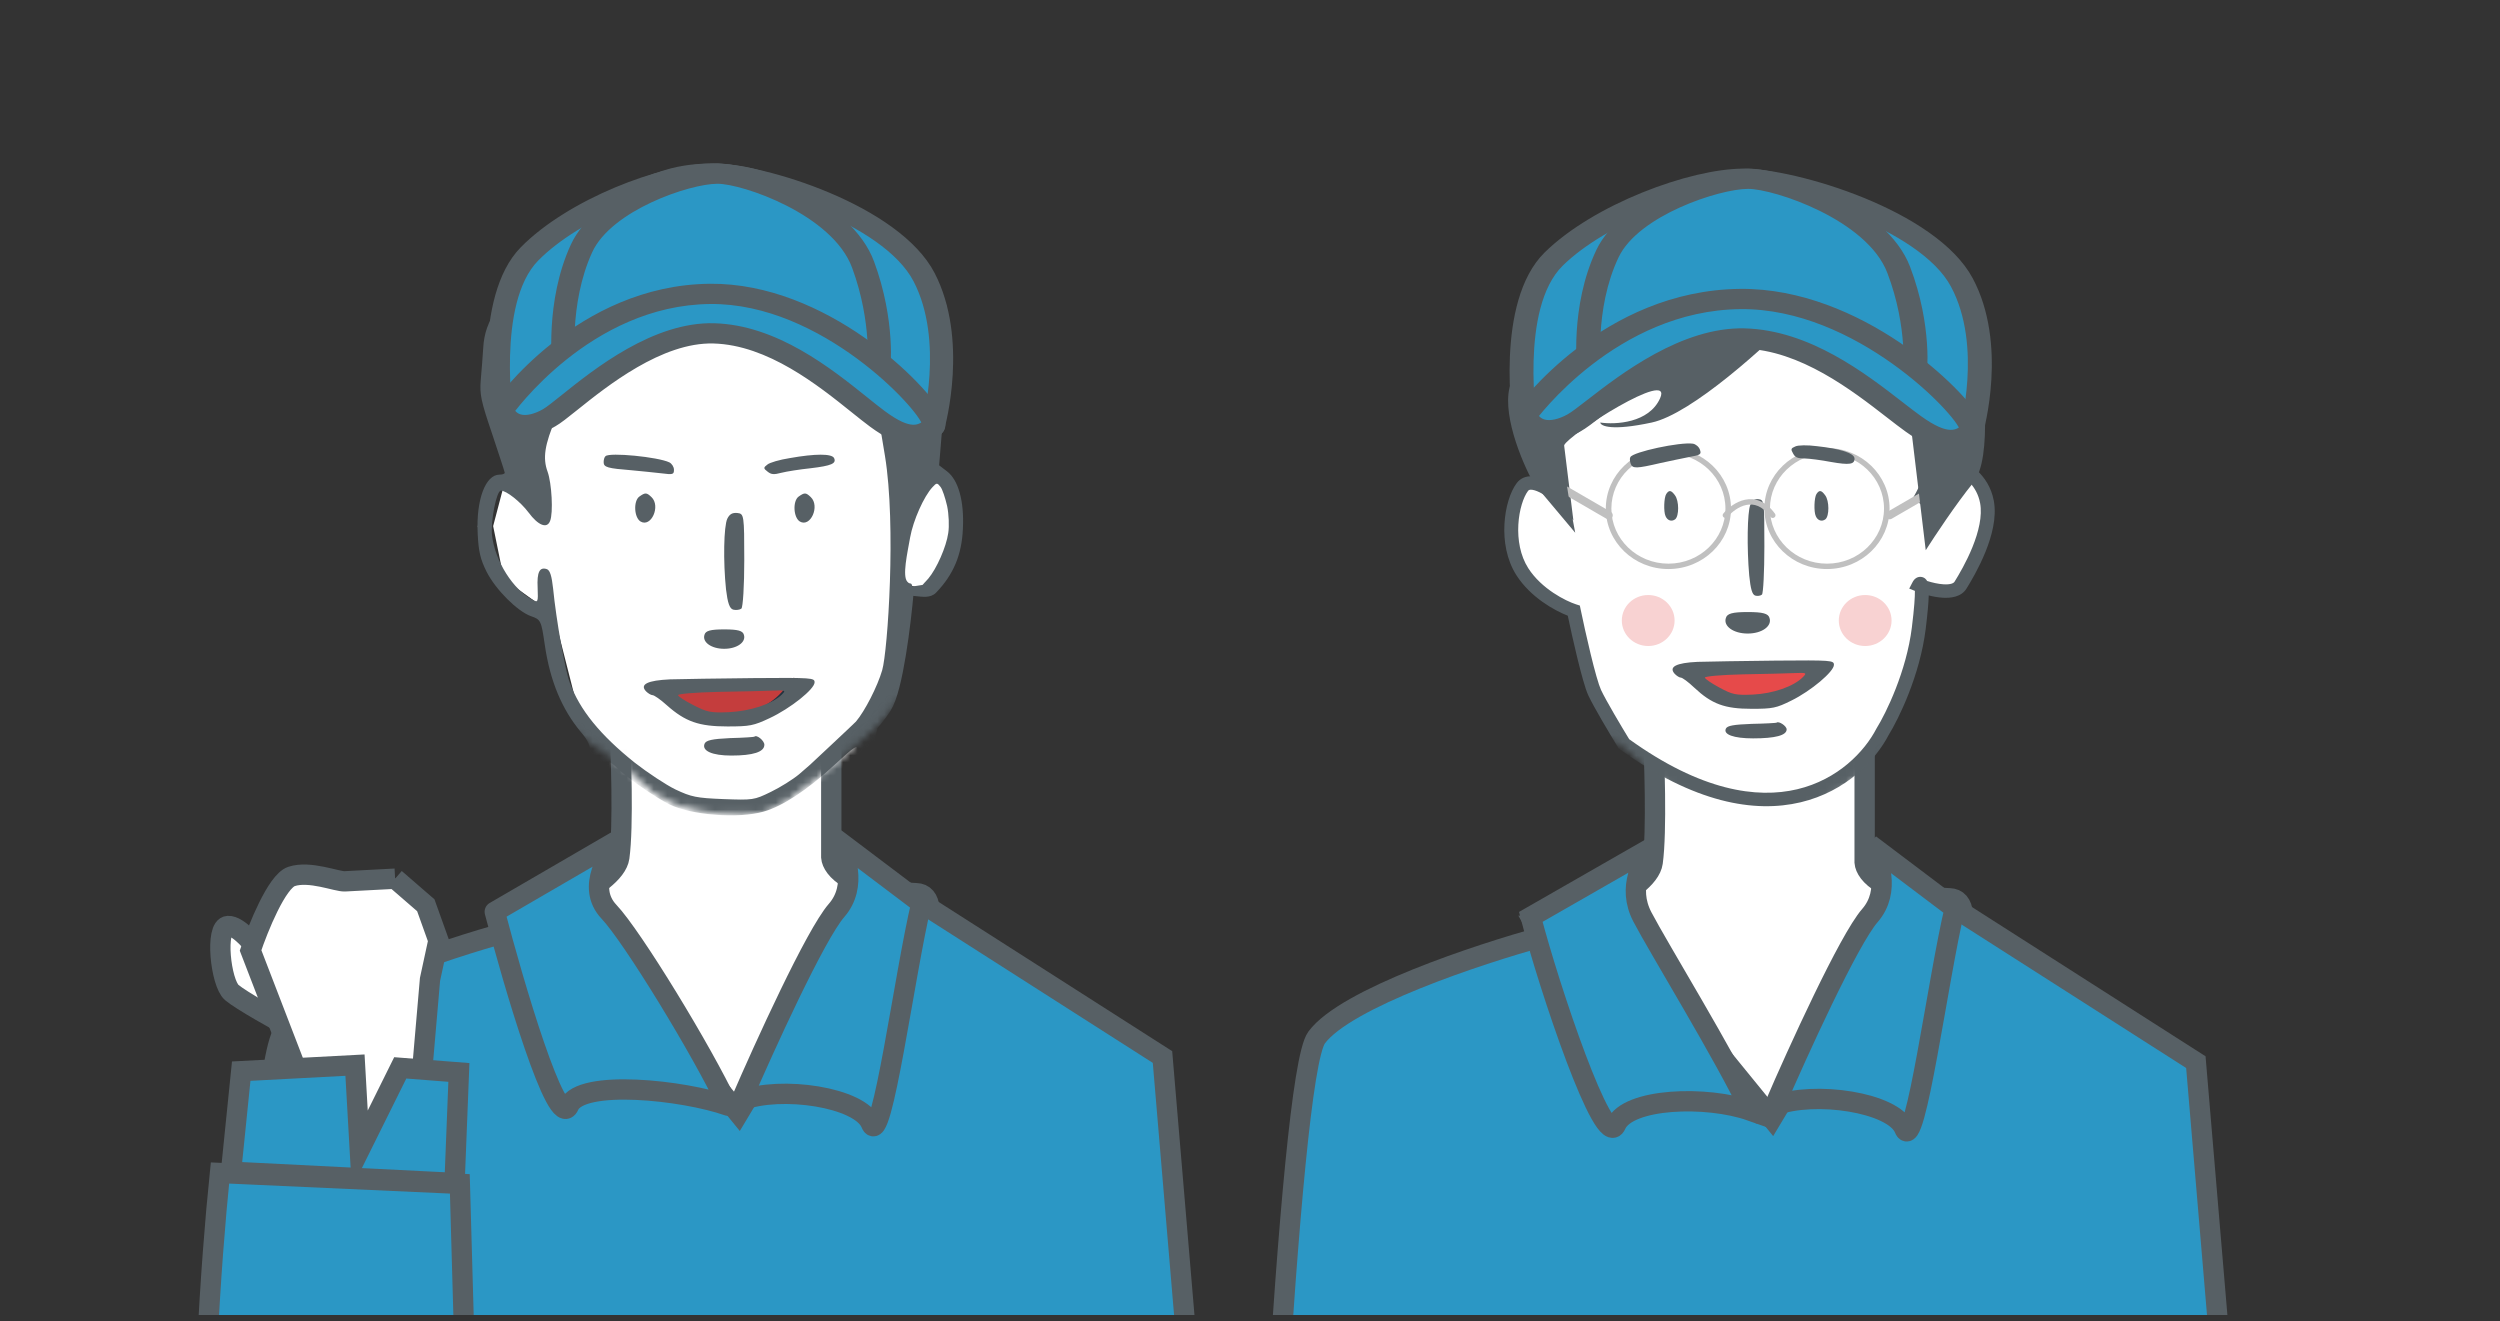
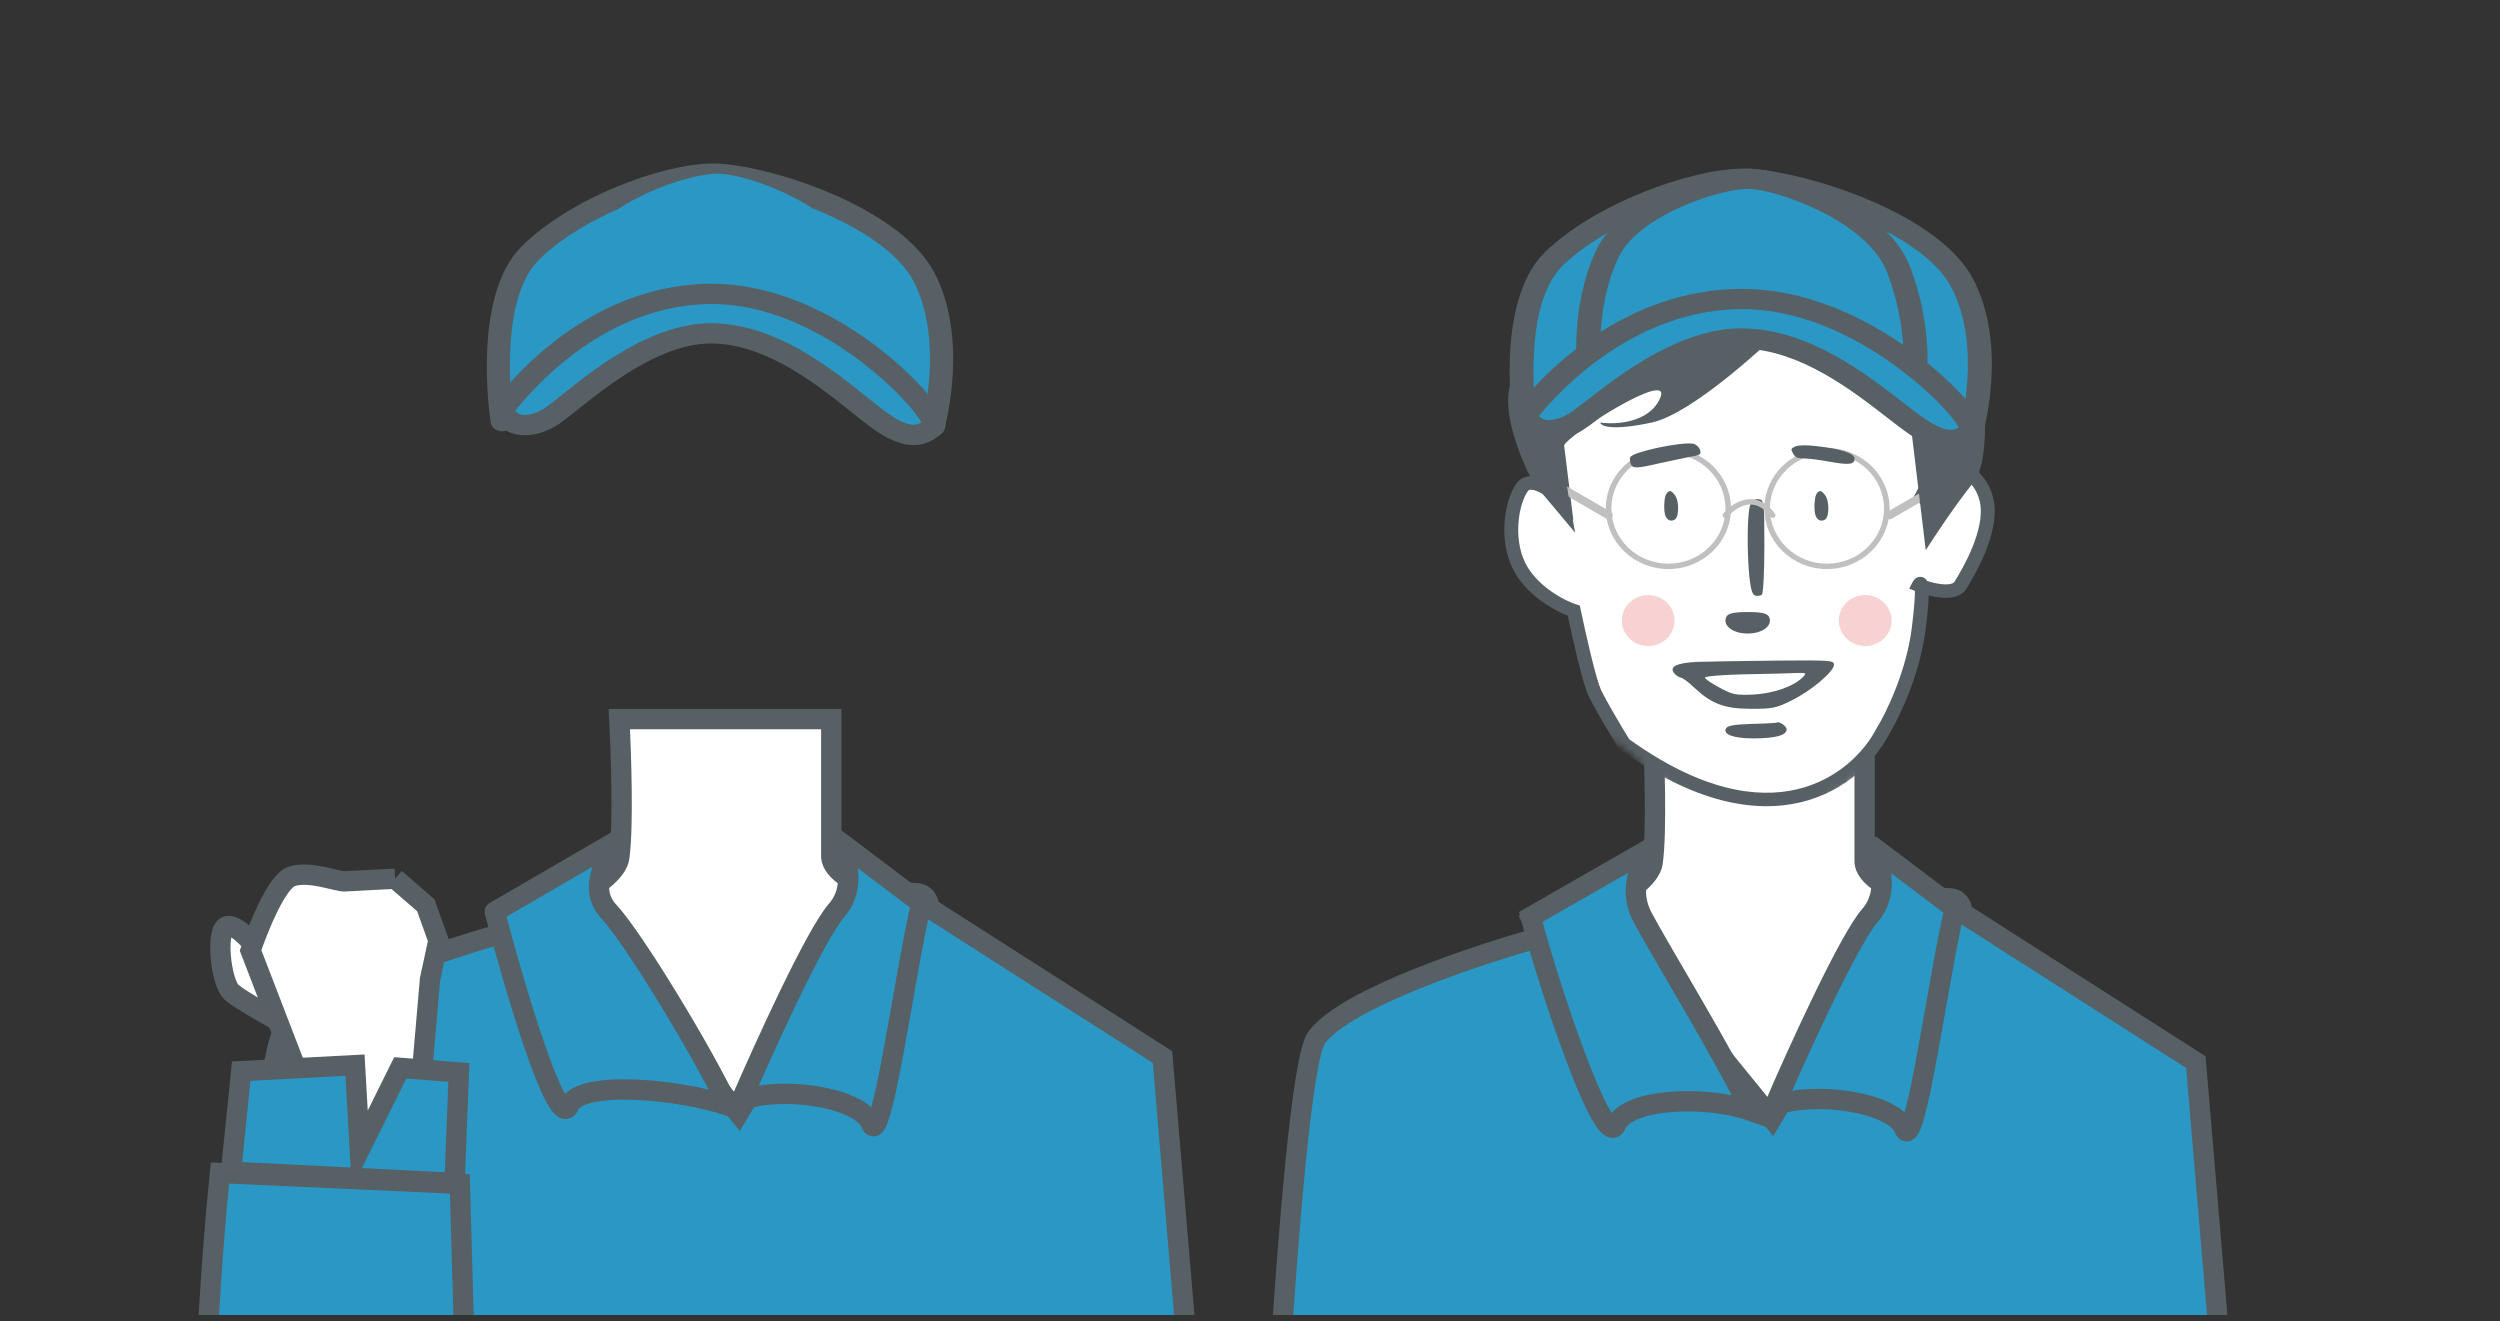
<svg xmlns="http://www.w3.org/2000/svg" width="369" height="195" viewBox="0 0 369 195" fill="none">
  <rect x="0" y="0" width="369" height="195" fill="#333333" stroke="none" />
  <g clip-path="url(#clip0_445_26724)">
    <path d="M275.221 127.296V106.89H243.934C244.195 111.803 244.56 122.761 243.934 127.296C243.308 131.831 229.985 136.869 226.726 136.743L255.275 187.379C269.615 182.719 297.435 132.889 287.736 132.586C278.037 132.284 275.351 128.934 275.221 127.296Z" fill="white" stroke="#576065" stroke-width="3" />
    <path d="M194.336 153.136C198.603 147.347 218.272 140.823 227.572 138.284L236.599 134.476L261.533 165.084L265.835 157.905L287.742 133.539L324.107 156.771L334.667 281.85H184.488C185.993 254.051 190.069 158.924 194.336 153.136Z" fill="#2B97C5" stroke="#576065" stroke-width="3" />
    <path d="M276.003 124.651C277.307 126.647 279.132 131.536 276.003 135.129C272.874 138.721 265.313 155.336 261.924 163.195C267.79 160.95 279.523 162.704 281.087 166.596C282.652 170.488 286.041 144.451 288.518 134.098L276.003 124.651Z" fill="#2B97C5" stroke="#576065" stroke-width="3" />
    <path d="M243.934 125.029C242.489 127.064 240.106 130.899 242.412 135.334C244.716 139.766 254.648 155.938 258.404 163.95C251.904 161.661 240.248 162.052 238.515 166.02C236.781 169.988 228.688 145.89 225.944 135.334L243.934 125.029Z" fill="#2B97C5" stroke="#576065" stroke-width="3" />
    <mask id="mask0_445_26724" style="mask-type:alpha" maskUnits="userSpaceOnUse" x="214" y="15" width="100" height="107">
      <path d="M234.157 27.913L219.686 46.051L214.993 75.148L230.246 103.867L240.414 110.291L245.498 114.826C246.671 116.086 250.191 118.832 254.884 119.739C260.751 120.872 264.27 120.872 267.008 119.361C269.198 118.151 273.657 114.574 275.612 112.937L281.478 107.646L287.345 100.844L305.726 86.485L312.765 30.558L271.31 15.821L234.157 27.913Z" fill="#D9D9D9" stroke="black" />
    </mask>
    <g mask="url(#mask0_445_26724)">
      <path d="M230.858 74.07L228.805 57.407L246.051 41.338L264.94 37.172C269.251 40.28 279.229 47.845 284.65 53.241C290.07 58.637 285.95 69.376 283.212 74.07L288.345 68.516C289.714 68.913 292.616 70.579 293.273 74.07C294.094 78.435 290.604 84.386 289.372 86.37C288.461 87.836 285.379 87.158 283.62 86.525C283.725 87.22 283.674 88.969 283.212 92.718C282.391 99.383 279.311 105.679 277.874 107.993C274.179 115.135 261.367 125.49 239.686 109.779C238.591 107.993 236.196 103.986 235.375 102.24C234.554 100.494 232.979 93.445 232.295 90.139C230.653 89.61 226.834 87.719 224.698 84.386C222.029 80.22 223.056 74.07 224.698 71.888C226.012 70.143 229.352 72.616 230.858 74.07Z" fill="white" />
      <path d="M247.17 91.588C247.17 93.667 245.427 95.352 243.275 95.352C241.124 95.352 239.38 93.667 239.38 91.588C239.38 89.51 241.124 87.825 243.275 87.825C245.427 87.825 247.17 89.51 247.17 91.588Z" fill="#F8D2D2" />
      <path d="M279.196 91.588C279.196 93.667 277.452 95.352 275.301 95.352C273.15 95.352 271.406 93.667 271.406 91.588C271.406 89.51 273.15 87.825 275.301 87.825C277.452 87.825 279.196 89.51 279.196 91.588Z" fill="#F8D2D2" />
      <path fill-rule="evenodd" clip-rule="evenodd" d="M265.173 36.103L265.553 36.377C269.867 39.487 279.904 47.092 285.386 52.55C288.443 55.593 288.715 60.037 288.002 64.085C287.721 65.683 287.279 67.264 286.761 68.741L288.014 67.385L288.64 67.566C290.249 68.032 293.535 69.922 294.283 73.893C294.746 76.356 293.989 79.15 293.048 81.475C292.093 83.832 290.879 85.871 290.252 86.88C289.471 88.137 287.899 88.293 286.752 88.225C286.058 88.184 285.342 88.053 284.683 87.887C284.648 88.972 284.512 90.561 284.232 92.835C283.392 99.648 280.271 106.05 278.775 108.471C276.813 112.239 272.475 116.823 265.77 118.419C259.009 120.028 250.075 118.547 239.07 110.572L238.907 110.454L238.803 110.284C237.717 108.513 235.289 104.456 234.44 102.651C234.197 102.135 233.927 101.297 233.654 100.342C233.375 99.367 233.077 98.205 232.784 97.002C232.26 94.843 231.75 92.529 231.402 90.877C229.434 90.111 225.911 88.163 223.826 84.908C222.347 82.6 221.921 79.801 222.057 77.341C222.191 74.906 222.887 72.609 223.868 71.305C224.425 70.566 225.222 70.283 226.022 70.297C226.767 70.31 227.516 70.574 228.171 70.895C228.634 71.122 229.095 71.4 229.532 71.698L227.725 57.035L245.544 40.433L265.173 36.103ZM284.442 85.752C284.339 85.566 284.076 85.202 283.547 85.149C282.998 85.095 282.657 85.435 282.568 85.529C282.439 85.667 282.35 85.818 282.294 85.927L281.802 86.877L282.639 87.214C282.651 88.052 282.553 89.679 282.193 92.601C281.394 99.089 278.381 105.25 276.994 107.483L276.974 107.516L276.956 107.55C275.214 110.916 271.304 115.058 265.279 116.493C259.321 117.911 251.063 116.734 240.465 109.103C239.324 107.235 237.079 103.465 236.309 101.83C236.142 101.473 235.908 100.775 235.633 99.814C235.364 98.873 235.072 97.739 234.783 96.548C234.205 94.168 233.642 91.59 233.302 89.945L233.185 89.38L232.62 89.198C231.11 88.712 227.536 86.931 225.571 83.864C224.381 82.006 223.986 79.648 224.107 77.446C224.229 75.219 224.868 73.35 225.529 72.472C225.629 72.338 225.742 72.276 225.985 72.28C226.283 72.285 226.709 72.403 227.242 72.664C228.296 73.181 229.42 74.084 230.132 74.772L232.228 76.797L229.884 57.779L246.558 42.244L264.705 38.241C269.193 41.498 278.706 48.749 283.913 53.932C286.276 56.284 286.655 59.908 285.978 63.752C285.308 67.559 283.644 71.309 282.318 73.584L283.978 74.731L288.638 69.689C289.887 70.259 291.781 71.686 292.263 74.248C292.62 76.15 292.043 78.513 291.136 80.752C290.243 82.957 289.097 84.885 288.491 85.86C288.362 86.069 287.938 86.307 286.877 86.245C286.082 86.198 285.193 85.99 284.442 85.752Z" fill="#576065" />
      <path fill-rule="evenodd" clip-rule="evenodd" d="M246.257 83.196C250.906 83.196 254.674 79.555 254.674 75.062C254.674 70.57 250.906 66.929 246.257 66.929C241.608 66.929 237.839 70.57 237.839 75.062C237.839 79.555 241.608 83.196 246.257 83.196ZM246.257 83.99C251.359 83.99 255.496 79.993 255.496 75.062C255.496 70.132 251.359 66.135 246.257 66.135C241.154 66.135 237.018 70.132 237.018 75.062C237.018 79.993 241.154 83.99 246.257 83.99Z" fill="#C0C0C0" />
-       <path d="M249.697 98.984L268.997 98.536C268.36 99.582 266.24 101.824 262.846 102.421C258.605 103.169 253.939 103.019 252.454 102.123C251.267 101.405 250.122 99.731 249.697 98.984Z" fill="#E64A4A" />
      <path fill-rule="evenodd" clip-rule="evenodd" d="M269.662 83.196C274.311 83.196 278.08 79.555 278.08 75.062C278.08 70.57 274.311 66.929 269.662 66.929C265.013 66.929 261.244 70.57 261.244 75.062C261.244 79.555 265.013 83.196 269.662 83.196ZM269.662 83.99C274.765 83.99 278.901 79.993 278.901 75.062C278.901 70.132 274.765 66.135 269.662 66.135C264.56 66.135 260.423 70.132 260.423 75.062C260.423 79.993 264.56 83.99 269.662 83.99Z" fill="#C0C0C0" />
      <path fill-rule="evenodd" clip-rule="evenodd" d="M237.111 76.565L228.899 71.804L229.532 70.783L237.745 75.544C238.036 75.713 238.131 76.079 237.956 76.361C237.781 76.642 237.403 76.734 237.111 76.565Z" fill="#C0C0C0" />
      <path fill-rule="evenodd" clip-rule="evenodd" d="M279.218 76.565L287.43 71.804L286.797 70.783L278.584 75.544C278.292 75.713 278.198 76.079 278.373 76.361C278.548 76.642 278.926 76.734 279.218 76.565Z" fill="#C0C0C0" />
      <path d="M268.166 65.854C266.803 65.674 265.371 65.692 264.983 65.899C264.335 66.17 264.289 66.303 264.663 66.94C264.977 67.521 265.287 67.657 266.352 67.668C267.098 67.687 268.84 67.916 270.252 68.186C273.015 68.671 273.771 68.545 273.725 67.645C273.669 66.889 271.602 66.223 268.166 65.854Z" fill="#576065" />
      <path d="M240.642 67.472C240.529 67.63 240.555 68.068 240.682 68.432C240.947 69.198 241.528 69.172 245.071 68.347C246.357 68.052 248.248 67.682 249.307 67.46C251.01 67.151 251.148 67.066 250.908 66.373C250.756 65.936 250.289 65.56 249.885 65.488C248.018 65.201 241.007 66.705 240.642 67.472Z" fill="#576065" />
      <path d="M245.938 72.915C245.603 73.42 245.526 75.521 245.835 76.182C246.119 76.843 246.737 77.038 247.252 76.649C247.845 76.182 247.845 73.926 247.227 73.109C246.66 72.331 246.351 72.293 245.938 72.915Z" fill="#576065" />
      <path d="M268.112 72.915C267.777 73.42 267.7 75.521 268.009 76.182C268.292 76.843 268.911 77.038 269.426 76.649C270.019 76.182 270.019 73.926 269.4 73.109C268.834 72.331 268.524 72.293 268.112 72.915Z" fill="#576065" />
      <path d="M258.345 74.519C257.905 75.605 257.825 80.851 258.185 84.939C258.385 86.929 258.624 87.761 259.064 87.906C259.383 88.015 259.863 87.942 260.063 87.761C260.262 87.58 260.422 84.36 260.422 80.634C260.422 73.977 260.382 73.796 259.583 73.687C258.984 73.615 258.624 73.832 258.345 74.519Z" fill="#576065" />
      <path d="M254.739 91.213C254.336 92.417 255.857 93.512 257.959 93.512C260.061 93.512 261.581 92.417 261.179 91.213C261 90.557 260.195 90.338 257.959 90.338C255.723 90.338 254.918 90.557 254.739 91.213Z" fill="#576065" />
      <path d="M250.551 97.691C247.391 97.838 246.256 98.428 247.188 99.46C247.472 99.755 247.877 100.013 248.079 100.013C248.322 100.013 249.214 100.677 250.065 101.488C252.658 103.92 254.562 104.621 258.533 104.621C261.653 104.621 262.18 104.51 264.408 103.404C267.325 101.967 270.688 99.128 270.688 98.133C270.688 97.469 270.364 97.433 262.099 97.506C257.358 97.543 252.172 97.654 250.551 97.691ZM266.11 99.939C264.732 101.34 261.693 102.372 258.736 102.52C256.183 102.63 255.697 102.52 253.792 101.488C252.617 100.861 251.645 100.197 251.645 100.013C251.645 99.829 254.036 99.608 257.236 99.534C260.275 99.497 263.679 99.386 264.773 99.35C266.677 99.276 266.718 99.313 266.11 99.939Z" fill="#576065" />
      <path d="M258.57 106.843C255.842 106.945 254.978 107.115 254.751 107.523C254.296 108.407 255.887 108.985 258.752 108.985C262.025 108.985 263.708 108.543 263.708 107.659C263.708 107.149 262.525 106.368 262.207 106.673C262.162 106.707 260.525 106.809 258.57 106.843Z" fill="#576065" />
      <path d="M265.556 46.099C260.765 50.993 249.706 61.097 243.793 62.366C237.88 63.636 236.265 62.895 236.196 62.366C238.455 62.697 243.382 62.446 245.025 58.795C247.078 54.233 231.474 64.152 230.858 65.739C230.365 67.008 231.748 74.864 232.501 78.633L226.341 71.293C224.562 68.053 221.414 60.541 223.056 56.415C225.109 51.257 224.493 42.925 234.143 38.164C243.793 33.403 253.648 25.468 262.065 28.642C268.8 31.181 267.198 33.006 265.556 33.601C267.54 33.139 272.454 32.808 276.232 35.188C280.954 38.164 292.451 43.124 292.451 49.273C292.451 55.423 294.299 67.524 291.22 71.293C288.756 74.309 285.539 79.162 284.239 81.212L281.981 62.366C280.612 59.06 276.93 51.812 273.152 49.273C269.374 46.734 266.514 46.099 265.556 46.099Z" fill="#576065" />
      <path fill-rule="evenodd" clip-rule="evenodd" d="M257.746 74.534C256.607 74.769 255.585 75.594 254.994 76.303C254.852 76.474 254.594 76.501 254.417 76.364C254.24 76.226 254.212 75.976 254.354 75.806C255.01 75.018 256.182 74.046 257.574 73.758C258.28 73.612 259.043 73.642 259.81 73.964C260.573 74.285 261.311 74.884 261.992 75.827C262.121 76.007 262.076 76.254 261.89 76.38C261.704 76.505 261.448 76.461 261.318 76.281C260.703 75.428 260.075 74.942 259.482 74.692C258.891 74.444 258.305 74.418 257.746 74.534Z" fill="#C0C0C0" />
    </g>
    <path d="M225.15 62.916C225.15 62.916 222.304 45.141 229.333 38.23C236.363 31.32 250.307 26.384 257.336 26.384C264.366 26.384 284.545 32.308 289.565 41.686C294.587 51.062 290.948 63.719 290.948 63.719C290.948 63.719 272 47.912 257.626 48.794C229.878 50.5 225.15 62.916 225.15 62.916Z" fill="#2B97C5" />
    <path d="M257.752 50.285C271.178 49.46 289.531 64.631 289.715 64.785C290.166 65.162 290.821 65.303 291.43 65.156C292.04 65.009 292.508 64.595 292.658 64.073C292.813 63.536 296.382 50.803 291.168 41.066C285.78 31.001 265.025 24.89 257.336 24.89C249.426 24.89 235.199 30.177 228.001 37.253C220.54 44.59 223.286 62.365 223.406 63.118C223.517 63.808 224.176 64.343 224.995 64.405C225.812 64.466 226.572 64.04 226.825 63.376C226.867 63.272 231.705 51.886 257.752 50.285ZM226.894 62.715C226.867 62.544 224.239 45.526 230.665 39.207C237.049 32.932 250.476 27.878 257.336 27.878C263.942 27.878 283.319 33.627 287.963 42.304C292.678 51.109 289.273 63.242 289.238 63.364C289.388 62.842 289.857 62.429 290.467 62.281C291.075 62.135 291.73 62.276 292.181 62.652C291.384 61.988 272.493 46.383 257.498 47.304C247.584 47.913 229.993 50.669 223.557 62.28C223.89 61.68 224.647 61.338 225.418 61.44C226.188 61.54 226.789 62.059 226.894 62.715Z" fill="#576065" />
    <path d="M234.585 54.979C234.585 54.979 233.399 45.55 237.274 37.412C240.558 30.514 253.434 26.384 258.022 26.384C262.61 26.384 276.971 31.232 280.247 39.822C283.524 48.414 282.627 55.464 282.627 55.464C282.627 55.464 264.503 45.202 257.849 46.076C250.967 46.981 234.585 54.979 234.585 54.979Z" fill="#2B97C5" />
    <path d="M258.118 47.552C262.47 46.981 274.861 52.864 281.651 56.707C281.616 56.688 281.582 56.666 281.548 56.645C282.053 56.977 282.729 57.05 283.316 56.84C283.903 56.627 284.308 56.163 284.376 55.624C284.415 55.324 285.275 48.156 281.922 39.363C278.487 30.358 263.636 24.89 258.022 24.89C253.179 24.89 239.341 29.081 235.643 36.852C231.648 45.24 232.784 54.737 232.834 55.137C232.897 55.638 233.255 56.08 233.785 56.31C234.315 56.539 234.946 56.526 235.461 56.274C235.623 56.196 251.639 48.405 258.118 47.552ZM236.335 54.819V54.82C236.323 54.73 235.249 45.652 238.906 37.973C241.846 31.796 253.774 27.878 258.022 27.878C261.836 27.878 275.572 32.414 278.572 40.283C281.683 48.438 280.885 55.237 280.877 55.305C280.941 54.785 281.322 54.333 281.879 54.11C282.437 53.888 283.091 53.93 283.603 54.22C281.69 53.137 264.705 43.664 257.58 44.599C250.456 45.535 234.388 53.35 233.707 53.682C234.223 53.431 234.854 53.417 235.384 53.647C235.913 53.876 236.272 54.318 236.335 54.819Z" fill="#576065" />
    <path d="M225.128 61.292C226.074 63.557 228.833 64.326 232.315 62.423C235.433 60.722 246.462 49.666 257.47 49.96C268.152 50.247 277.486 59.049 282.438 62.586C287.279 66.045 289.364 65.075 290.948 63.719C292.534 62.362 275.629 43.969 256.903 44.133C237.327 44.303 225.128 61.292 225.128 61.292Z" fill="#2B97C5" />
    <path d="M256.922 45.627C273.905 45.479 288.819 61.261 289.297 63.521C289.273 63.409 289.296 63.011 289.699 62.666C288.804 63.433 287.691 64.387 283.571 61.442C282.789 60.884 281.895 60.191 280.86 59.388C275.386 55.141 267.113 48.723 257.526 48.467C248.242 48.218 239.159 55.256 234.279 59.037C233.019 60.013 231.929 60.858 231.364 61.166C230.045 61.888 228.808 62.161 227.972 61.918C227.432 61.762 227.033 61.383 226.787 60.793C226.964 61.216 226.907 61.686 226.631 62.069C226.748 61.908 238.576 45.788 256.922 45.627ZM223.469 61.791C224.076 63.243 225.271 64.293 226.834 64.747C228.169 65.134 230.37 65.263 233.268 63.68C234.083 63.236 235.161 62.401 236.652 61.245C241.163 57.75 249.559 51.244 257.416 51.454C265.701 51.676 273.395 57.645 278.485 61.594C279.549 62.419 280.468 63.132 281.305 63.729C285.871 66.992 289.23 67.314 292.198 64.771C292.926 64.148 293.004 63.244 292.429 62.087C290.148 57.505 274.612 42.484 256.885 42.638C236.566 42.816 224.144 59.792 223.626 60.514C223.349 60.898 223.292 61.367 223.469 61.791Z" fill="#576065" />
    <path d="M122.696 126.541V106.135H91.409C91.67 111.047 92.035 122.006 91.409 126.541C90.784 131.075 77.46 136.114 74.201 135.988L102.751 186.624C117.091 181.963 144.91 132.133 135.211 131.831C125.512 131.529 122.827 128.178 122.696 126.541Z" fill="white" stroke="#576065" stroke-width="3" />
    <path d="M41.812 152.38C46.079 146.592 65.747 140.067 75.048 137.528L84.075 133.72L109.008 164.329L113.31 157.149L135.218 132.783L171.583 156.015L182.142 281.095H31.964C33.468 253.295 37.544 158.168 41.812 152.38Z" fill="#2B97C5" stroke="#576065" stroke-width="3" />
    <path d="M123.479 123.896C124.782 125.891 126.607 130.781 123.479 134.373C120.35 137.966 112.789 154.581 109.399 162.44C115.266 160.194 126.998 161.949 128.563 165.84C130.127 169.732 133.516 143.696 135.993 133.343L123.479 123.896Z" fill="#2B97C5" stroke="#576065" stroke-width="3" stroke-linejoin="round" />
    <path d="M91.409 123.896C89.965 125.93 86.42 130.916 89.887 134.579C93.354 138.242 103.688 155.183 107.444 163.195C100.943 160.906 85.712 159.227 83.978 163.195C82.245 167.163 75.772 145.135 73.028 134.579L91.409 123.896Z" fill="#2B97C5" stroke="#576065" stroke-width="3" stroke-linejoin="round" />
    <path d="M38.59 140.956C37.593 139.495 35.209 136.594 33.647 136.677C31.694 136.78 32.556 145.06 34.203 146.487C35.522 147.628 40.969 150.67 43.528 152.048L45.464 144.755L38.59 140.956Z" fill="white" stroke="#576065" stroke-width="3" />
    <path d="M36.985 140.284C38.101 136.945 40.872 130.087 43.024 129.368C45.715 128.468 49.727 130.148 50.898 130.086L58.318 129.693L62.849 133.616L64.711 138.816L63.47 144.558L62.288 158.245L56.008 171.823L47.289 170.015L43.13 156.232L36.985 140.284Z" fill="white" />
    <path d="M43.415 156.974L43.13 156.232M50.898 130.086C49.727 130.148 45.715 128.468 43.024 129.368C40.872 130.087 38.101 136.945 36.985 140.284L43.13 156.232M50.898 130.086C51.836 130.036 56.235 129.803 58.318 129.693M50.898 130.086L58.318 129.693M58.318 129.693L62.849 133.616L64.711 138.816L63.47 144.558L62.288 158.245L56.008 171.823L47.289 170.015L43.13 156.232" stroke="#576065" stroke-width="3" />
    <path d="M34.096 172.941L35.604 158.102L52.396 157.213L53.102 169.664L59.077 157.616L67.732 158.292L67.091 174.6L34.096 172.941Z" fill="#2B97C5" stroke="#576065" stroke-width="3" />
    <path d="M32.467 173.134L67.871 174.738L70.24 258.828C65.056 268.176 51.607 283.859 39.29 271.801C26.972 259.742 29.609 200.998 32.467 173.134Z" fill="#2B97C5" stroke="#576065" stroke-width="3" />
    <mask id="mask1_445_26724" style="mask-type:alpha" maskUnits="userSpaceOnUse" x="61" y="14" width="100" height="107">
-       <path d="M81.632 27.157L67.162 45.296L62.469 74.393L77.721 103.112L87.889 109.536L93.365 113.527C94.538 114.787 97.667 118.076 102.36 118.983C108.226 120.117 111.746 120.117 114.483 118.605C116.674 117.396 121.132 113.819 123.087 112.181L128.954 106.891L134.82 100.089L153.201 85.729L160.241 29.803L118.785 15.065L81.632 27.157Z" fill="#D9D9D9" stroke="black" />
-     </mask>
+       </mask>
    <g mask="url(#mask1_445_26724)">
      <path d="M132.865 87.241C132.474 91.775 131.3 101.449 129.736 103.868C128.172 106.286 126.738 107.394 126.216 107.646" stroke="#576065" stroke-width="4" />
      <path d="M87.89 115.204L82.023 119.361L81.241 162.062L87.89 173.776L103.142 193.804L123.088 164.707L129.345 140.9L130.909 113.693H127.781L125.825 116.338L103.142 129.942L87.89 120.495V115.204Z" fill="white" stroke="#213340" />
      <path d="M108.059 39.893L77.97 50.849L78.966 66.108V72.956L74.383 71.586L72.789 77.651L74.383 85.476L81.756 90.758L84.944 103.279L89.926 111.105V119.126L103.276 128.712L128.583 115.604V105.236L131.572 94.28L132.967 85.476C133.697 86.194 135.557 87.198 137.151 85.476C139.144 83.324 142.133 80.39 140.539 75.303C139.264 71.234 136.686 67.478 135.557 66.108L125.594 49.675L108.059 39.893Z" fill="white" />
      <path fill-rule="evenodd" clip-rule="evenodd" d="M107.341 39.893L125.663 49.696L136.018 66.08C137.205 67.464 139.884 71.214 141.213 75.283C142.056 77.863 141.689 79.909 140.841 81.58C140.065 83.111 138.887 84.324 137.903 85.337C137.819 85.424 137.736 85.51 137.655 85.594C136.78 86.5 135.813 86.701 134.961 86.565C134.301 86.46 133.72 86.154 133.307 85.845L131.917 94.263L128.82 105.149V115.558L102.344 128.712L88.306 119.043V111.019L83.152 103.254L79.855 90.834L72.637 85.351L70.524 77.671L72.243 71.396L76.937 72.742V66.198L75.894 50.876L107.341 39.893ZM76.326 51.14L77.351 66.185V73.267L72.536 71.887L70.948 77.682L73.028 85.351L80.22 90.603L83.538 103.1L88.719 110.908V118.846L102.38 128.254L128.407 115.323V105.098L131.512 94.182L133.019 85.054L133.307 85.325C133.664 85.662 134.299 86.064 135.03 86.181C135.746 86.295 136.571 86.138 137.349 85.332C137.429 85.249 137.511 85.164 137.594 85.079C138.582 84.06 139.719 82.888 140.468 81.413C141.273 79.824 141.629 77.879 140.818 75.398C139.505 71.38 136.848 67.664 135.688 66.314L135.678 66.303L125.363 49.983L107.304 40.321L76.326 51.14Z" fill="white" />
      <path d="M97.994 100.649L117.268 100.061C116.633 101.434 114.515 104.378 111.126 105.163C106.89 106.144 102.23 105.948 100.747 104.77C99.561 103.828 98.417 101.63 97.994 100.649Z" fill="#C43D3D" />
      <path fill-rule="evenodd" clip-rule="evenodd" d="M117.268 100.061L117.141 100.326C116.824 100.987 116.144 102.014 115.128 102.97C114.11 103.926 112.745 104.821 111.056 105.198C108.987 105.661 106.814 105.846 104.974 105.777C104.054 105.742 103.213 105.643 102.506 105.482C101.804 105.321 101.218 105.094 100.825 104.793C100.223 104.332 99.645 103.575 99.171 102.833C98.694 102.087 98.311 101.337 98.102 100.871L97.994 100.629L117.268 100.061ZM98.596 100.978C98.81 101.427 99.136 102.041 99.527 102.651C99.996 103.385 100.546 104.096 101.092 104.515C101.416 104.763 101.933 104.972 102.608 105.126C103.28 105.28 104.091 105.376 104.991 105.41C106.791 105.478 108.924 105.297 110.956 104.843C112.548 104.487 113.848 103.64 114.83 102.717C115.683 101.915 116.287 101.064 116.627 100.446L98.596 100.978Z" fill="#213340" />
      <path d="M44.363 258.935C43.303 260.153 42.201 264.242 41.998 267.82C41.712 272.224 42.487 275.644 44.322 278.514L45.505 280.401H42.161C39.143 280.362 35.513 279.93 35.187 279.576C35.105 279.497 35.227 277.964 35.39 276.155C35.758 272.577 37.674 266.68 39.306 263.888C40.407 262.041 43.833 258.384 44.445 258.384C44.648 258.384 44.608 258.62 44.363 258.935Z" fill="#576065" />
-       <path d="M59.616 245.174C61.288 247.611 60.718 250.796 58.067 253.548C56.231 255.475 55.334 258.502 56.313 259.485C57.373 260.547 58.556 259.21 58.597 256.969C58.597 256.497 58.842 255.907 59.168 255.671C59.657 255.278 59.82 255.435 60.065 256.497C60.514 258.463 60.514 264.282 60.024 264.321C59.045 264.439 58.352 264.124 56.354 262.67C54.07 261.018 53.009 260.743 52.602 261.805C52.316 262.552 53.988 264.085 56.884 265.736L58.678 266.759L63.287 266.247C68.303 265.697 71.607 265.894 73.116 266.837C75.278 268.174 74.38 268.567 66.101 269.983L59.943 271.005L55.497 269C53.091 267.899 50.848 267.112 50.562 267.191C50.277 267.309 50.032 267.781 50.032 268.213C50.032 268.842 50.929 269.432 54.437 271.005C59.657 273.403 61.003 273.521 70.016 272.459C78.581 271.477 79.193 271.516 80.743 273.01C82.333 274.543 82.864 274.347 72.3 276.43L64.225 278.042L60.881 276.627C57.006 274.936 55.13 274.701 55.13 275.88C55.13 276.47 55.987 277.02 59.005 278.318C61.248 279.301 63.491 280.008 64.347 280.008C65.163 280.008 69.323 279.301 73.524 278.396C77.765 277.531 82.089 276.784 83.108 276.745C85.107 276.706 87.309 277.728 87.023 278.554C86.901 278.986 69.282 284.294 67.814 284.294C67.365 284.333 66.019 283.861 64.755 283.272C62.879 282.407 61.9 282.21 59.494 282.21C57.414 282.21 56.394 282.367 56.15 282.76C55.416 283.901 56.191 284.333 58.964 284.333C61.003 284.333 62.186 284.569 63.899 285.355C66.631 286.613 68.548 286.653 72.219 285.552C73.769 285.08 75.196 284.726 75.4 284.726C75.645 284.726 74.584 285.709 73.034 286.889C69.731 289.405 69.323 289.484 62.471 288.265C57.373 287.4 56.639 286.928 53.295 282.092C51.867 280.048 51.337 278.907 51.337 277.885C51.337 276.942 50.97 276.077 50.277 275.251C49.665 274.543 49.216 273.56 49.216 272.892C49.216 271.87 49.094 271.712 48.319 271.83C46.892 272.027 46.769 274.779 48.115 276.312C48.686 276.942 49.216 278.2 49.339 279.183L49.543 280.873L48.156 279.576C47.381 278.829 46.239 277.256 45.627 276.077C44.608 274.071 44.526 273.56 44.526 269C44.526 264.793 44.689 263.77 45.464 261.844C46.321 259.839 46.484 259.642 47.136 260.035C47.544 260.271 48.156 260.389 48.482 260.232C49.298 259.957 50.44 255.907 50.44 253.391C50.44 251.543 50.562 251.268 51.949 250.167C52.968 249.381 53.621 249.105 53.866 249.341C55.089 250.521 56.15 249.341 56.15 246.707C56.15 244.781 56.517 244.23 57.822 244.23C58.597 244.23 59.209 244.545 59.616 245.174Z" fill="#576065" />
      <path d="M169.775 257.676C170.346 258.541 169.938 269.432 169.245 271.948C168.919 273.246 168.429 275.88 168.144 277.807L167.695 281.266L165.452 281.935C162.638 282.8 161.7 283.272 159.049 285.159L156.969 286.653L153.339 286.063C146.691 284.962 145.998 284.648 147.221 283.114C148.159 281.935 149.505 281.581 153.217 281.581C157.499 281.581 159.416 280.952 160.354 279.183C161.577 276.902 159.905 276.037 158.151 278.042C157.05 279.261 156.031 279.497 152.075 279.301L150.362 279.222L151.381 277.728C151.952 276.902 152.89 274.661 153.461 272.735C154.032 270.808 154.889 268.528 155.337 267.702C156.316 265.815 158.845 263.141 160.517 262.198L161.781 261.49V263.023C161.781 263.888 162.026 265.265 162.352 266.09C162.719 267.191 162.76 267.899 162.515 268.606C161.618 270.73 161.088 273.246 161.373 273.718C162.108 274.897 163.127 273.836 164.228 270.73C165.248 267.82 165.289 267.427 164.799 266.247C163.943 264.36 164.065 261.647 165.085 260.114C166.553 257.794 169.041 256.497 169.775 257.676Z" fill="#576065" />
      <path d="M173.568 269.786C174.017 272.066 174.588 275.369 174.832 277.138L175.281 280.362L173.935 281.581C173.201 282.249 171.121 283.468 169.326 284.333C166.431 285.709 166.023 285.827 165.819 285.198C165.452 284.254 165.697 284.019 167.287 283.704C169.449 283.311 169.979 282.446 170.387 278.554C170.591 276.666 171.039 274.111 171.406 272.931C171.773 271.752 172.059 269.471 172.059 267.859C172.059 266.247 172.181 265.107 172.385 265.304C172.589 265.5 173.119 267.506 173.568 269.786Z" fill="#576065" />
      <path d="M165.248 233.025C166.268 237.546 167.287 241.989 167.532 242.854C167.899 244.191 167.817 244.82 167.124 246.589C166.635 247.769 165.86 249.381 165.37 250.128L164.473 251.504L163.984 248.358C163.698 246.628 163.046 243.758 162.556 241.95C161.741 238.922 161.7 238.411 162.148 234.283C162.393 231.845 162.597 228.346 162.638 226.498C162.679 222.134 162.964 222.881 165.248 233.025Z" fill="#576065" />
      <path d="M144.652 285.513C145.304 286.692 146.406 287.085 151.096 287.911C157.05 288.933 157.703 288.894 159.864 287.321C161.659 285.984 163.413 284.962 163.413 285.237C163.413 285.316 163.127 286.299 162.801 287.4C162.189 289.405 162.108 289.444 160.599 289.444C158.682 289.444 155.052 290.467 153.339 291.449L152.034 292.236L148.853 290.702C147.099 289.837 144.326 288.737 142.735 288.225C140.573 287.596 139.758 287.125 139.758 286.653C139.758 284.962 143.836 284.019 144.652 285.513Z" fill="#576065" />
      <path d="M135.19 285.709C136.74 286.181 137.311 286.535 137.311 287.046C137.311 288.383 138.697 289.366 142.001 290.388C146.079 291.725 148.363 292.826 147.507 293.14C145.141 294.005 143.224 294.555 142.653 294.555C142.286 294.555 140.655 293.573 138.983 292.354C137.311 291.174 134.333 289.405 132.376 288.461C128.705 286.653 128.093 286.181 128.542 285.513C128.909 284.923 132.824 285.041 135.19 285.709Z" fill="#576065" />
      <path fill-rule="evenodd" clip-rule="evenodd" d="M99.055 24.843C97.424 25.275 95.099 26.101 93.957 26.691C90.98 28.224 86.697 32.431 85.188 35.301C84.046 37.464 83.557 37.935 79.845 40.334C73.687 44.305 71.566 47.057 71.322 51.382C71.24 52.679 71.077 54.802 70.954 56.139C70.791 58.223 70.995 59.206 72.627 64.002C73.646 67.069 74.503 69.664 74.503 69.782C74.503 69.939 74.136 70.057 73.728 70.057C71.648 70.057 70.261 73.792 70.506 78.746C70.628 81.42 70.914 82.56 71.811 84.368C73.157 87.042 76.379 90.227 78.336 90.934C79.845 91.445 79.886 91.603 80.416 95.22C81.191 100.488 82.904 104.656 85.759 108.076C86.779 109.256 87.146 110.082 87.146 111.143C87.146 112.441 86.82 112.873 84.373 115.075C82.864 116.411 81.355 118.023 81.028 118.613C80.335 119.832 78.989 121.365 75.808 124.511C73.32 126.948 68.874 129.779 65.082 131.234C63.654 131.784 61.37 132.767 60.024 133.357C58.678 133.947 55.008 135.362 51.867 136.463C48.727 137.564 43.588 139.451 40.448 140.631C37.307 141.81 33.27 143.147 31.516 143.579C24.787 145.231 23.481 146.764 20.504 156.515C17.894 165.046 16.956 169.214 14.142 185.255C8.269 218.949 4.639 243.994 4.598 251.346C4.557 256.261 4.557 256.261 6.066 259.21C7.127 261.294 8.677 263.299 11.491 266.208C14.672 269.511 27.274 284.372 34.493 293.258L35.839 294.949L34.167 307.215C29.966 338.512 27.968 355.182 28.416 355.693C28.579 355.889 28.824 356.519 28.906 357.069C28.987 357.855 29.354 358.091 30.7 358.327L32.372 358.681L32.617 370.751C33.025 387.618 33.922 400.081 35.961 415.651C37.389 426.424 38.082 430.277 38.694 430.631C38.98 430.827 51.215 430.984 65.856 430.984C88.94 430.984 92.652 430.906 93.671 430.395C94.406 430.041 94.895 429.451 94.895 429.019C94.895 427.721 96.893 401.89 97.791 391.668C98.81 379.794 100.564 363.281 100.809 363.006C100.931 362.927 101.013 363.045 101.013 363.281C101.013 363.556 101.665 368.825 102.44 375.076C104.275 389.82 106.518 409.439 107.538 419.779C108.476 429.058 108.68 430.277 109.333 430.67C109.985 431.102 162.352 431.063 163.494 430.631L164.473 430.277L165.248 394.931L166.023 359.625H169.082C171.692 359.625 172.385 359.467 173.568 358.681C175.852 357.108 176.178 355.732 175.852 349.402C175.444 340.517 174.465 327.188 173.16 312.445C172.508 304.856 171.977 298.566 171.977 298.408C171.977 298.251 172.508 298.212 173.201 298.33C174.221 298.526 174.628 298.369 175.73 297.229C180.175 292.786 198.895 263.417 202.035 255.946C203.381 252.801 203.585 248.791 202.81 240.692C202.484 236.917 201.546 225.24 200.73 214.743C198.283 181.677 198.406 182.817 195.347 172.674C194.368 169.332 192.696 163.316 191.676 159.345C190.697 155.335 189.474 151.325 189.025 150.381C187.924 148.14 185.477 146.096 183.315 145.585C182.337 145.349 180.909 144.798 180.134 144.326C179.359 143.894 174.424 141.496 169.163 139.019C158.437 133.907 154.155 131.509 148.404 127.342C146.242 125.769 142.898 123.449 140.981 122.152C139.064 120.894 137.27 119.596 136.984 119.242C136.699 118.928 136.128 117.434 135.679 115.979C134.782 113.227 133.151 111.34 131.56 111.34C130.051 111.34 129.154 110.593 129.154 109.374C129.154 108.391 133.232 91.799 133.232 89.283C133.232 86.531 136.536 89.165 138.167 87.474C140.737 84.801 141.96 81.891 142.123 78.038C142.327 73.989 141.471 70.883 139.798 69.585L138.616 68.681L139.228 61.211C139.798 54.291 139.798 53.583 139.146 51.775C138.534 49.966 138.534 49.691 139.105 48.354C140.369 45.484 140.084 44.58 136.78 41.553C135.108 40.019 132.498 38.093 130.948 37.228C129.398 36.363 126.829 34.475 125.198 33.06C121.894 30.111 117.612 27.241 114.635 26.022C109.863 24.017 104.071 23.585 99.055 24.843ZM122.302 51.853C118.55 48.197 115.002 44.973 114.39 44.658C113.778 44.344 112.881 44.108 112.351 44.147C110.678 44.147 106.682 45.602 105.662 46.506C104.642 47.45 103.133 48.079 99.34 49.141C98.117 49.534 96.486 50.32 95.751 50.91C93.59 52.64 91.428 53.505 84.821 55.117C82.945 55.589 81.844 56.847 82.619 57.594C83.271 58.223 83.19 59.048 82.048 61.722C80.376 65.654 80.09 67.62 80.824 69.625C81.436 71.315 81.681 75.719 81.191 76.898C80.743 78.078 79.438 77.567 78.01 75.64C76.827 74.067 74.747 72.416 73.932 72.416C73.279 72.416 72.382 77.016 72.627 79.061C73.075 82.835 75.767 87.081 78.622 88.536C79.397 88.968 79.438 88.89 79.356 86.767C79.234 84.447 79.641 83.621 80.743 84.015C81.191 84.211 81.436 85.037 81.64 86.885C82.089 91.445 83.394 98.876 84.087 100.724C85.555 104.774 88.573 108.47 93.671 112.558C95.588 114.053 98.321 115.861 99.707 116.529C102.032 117.63 102.807 117.788 106.763 117.945C111.127 118.102 111.29 118.102 113.778 116.883C115.165 116.215 117.041 115.035 117.938 114.288L119.569 112.873C119.569 112.873 125.932 106.936 126.34 106.504C127.645 104.97 129.521 101.314 130.214 98.916C131.03 96.085 132.294 77.488 130.622 67.305L129.154 58.459L122.302 51.853ZM139.962 78.668C140.125 77.645 140.043 75.876 139.798 74.697C139.513 73.478 139.105 72.219 138.82 71.866C138.33 71.237 138.249 71.237 137.637 71.905C136.373 73.242 134.782 76.82 134.333 79.336C133.926 81.656 133.151 85.037 133.926 85.862C134.374 86.374 134.497 85.823 134.66 86.57L136.169 86.334L137.025 85.391C138.249 83.936 139.676 80.712 139.962 78.668ZM120.875 118.771C126.177 115.35 126.258 115.271 126.503 113.581C126.666 112.637 126.707 111.418 126.625 110.868C126.503 109.885 126.34 110.003 123.158 112.912C119.162 116.608 115.491 119.006 112.718 119.793C109.006 120.854 102.114 120.343 98.81 118.731C96.853 117.788 92.162 114.524 91.061 113.345C90.612 112.873 90.123 112.519 89.919 112.519C89.593 112.519 89.838 118.377 90.246 120.265C90.368 120.894 92.244 122.191 97.179 125.061L103.949 128.954L109.74 125.612C112.881 123.724 117.897 120.658 120.875 118.771ZM127.686 142.046C127.808 141.063 128.297 135.048 128.746 128.718C129.235 122.348 129.521 116.687 129.439 116.136C129.358 115.547 129.235 115.271 129.195 115.547C129.154 116.136 123.362 120.029 115.899 124.511C112.758 126.398 110.026 128.089 109.863 128.246C109.659 128.403 110.393 128.954 111.453 129.425C114.186 130.723 117.286 133.318 122.71 138.94L127.441 143.855L127.686 142.046ZM87.023 119.282C87.023 118.495 87.187 117.355 87.35 116.726C87.798 115.193 87.187 115.389 85.025 117.512L83.108 119.4L82.986 129.936C82.904 135.716 82.945 140.434 83.067 140.434C83.19 140.395 84.005 139.53 84.903 138.468C88.043 134.694 92.856 131.509 97.709 129.897L99.911 129.189L94.609 126.162C88.247 122.506 86.983 121.365 87.023 119.282ZM92.04 175.426C93.019 166.344 94.201 133.75 94.079 133.75C93.957 133.75 93.06 134.34 92.04 135.087C89.715 136.738 86.738 139.608 84.454 142.478L82.66 144.68V150.735C82.66 154.038 82.864 158.441 83.067 160.486C83.434 164.103 83.598 164.457 87.431 171.966C89.593 176.252 91.428 179.672 91.469 179.633C91.51 179.593 91.795 177.706 92.04 175.426ZM127.318 145.467C127.482 144.444 127.441 144.405 126.666 144.877C125.891 145.309 125.361 144.877 120.222 139.648L114.594 133.986C114.594 133.986 114.39 164.417 115.613 173.067L115.899 175.229L119.937 167.956C122.139 163.945 124.178 160.407 124.464 160.092C124.749 159.778 125.483 156.593 126.054 153.015C126.625 149.438 127.196 146.056 127.318 145.467ZM113.533 197.286C116.551 188.44 88.859 179.279 88.41 178.846C88.206 178.65 89.348 182.464 90.898 187.3C94.813 199.527 103.908 225.751 104.234 225.751C104.357 225.751 105.295 222.96 106.274 219.539C107.253 216.158 110.515 206.132 113.533 197.286ZM167.532 242.854C167.287 241.989 166.268 237.546 165.248 233.025C162.964 222.881 162.679 222.134 162.638 226.498C162.597 228.346 162.393 231.845 162.148 234.283C161.7 238.411 161.741 238.922 162.556 241.95C163.046 243.758 163.698 246.628 163.984 248.358L164.473 251.504L165.37 250.128C165.86 249.381 166.635 247.769 167.124 246.589C167.817 244.82 167.899 244.191 167.532 242.854ZM58.067 253.548C60.718 250.796 61.288 247.611 59.616 245.174C59.209 244.545 58.597 244.23 57.822 244.23C56.517 244.23 56.15 244.781 56.15 246.707C56.15 249.341 55.089 250.521 53.866 249.341C53.621 249.105 52.968 249.381 51.949 250.167C50.562 251.268 50.44 251.543 50.44 253.391C50.44 255.907 49.298 259.957 48.482 260.232C48.156 260.389 47.544 260.271 47.136 260.035C46.484 259.642 46.321 259.839 45.464 261.844C44.689 263.77 44.526 264.793 44.526 269C44.526 273.56 44.608 274.071 45.627 276.077C46.239 277.256 47.381 278.829 48.156 279.576L49.543 280.873L49.339 279.183C49.216 278.2 48.686 276.942 48.115 276.312C46.769 274.779 46.892 272.027 48.319 271.83C49.094 271.712 49.216 271.87 49.216 272.892C49.216 273.56 49.665 274.543 50.277 275.251C50.97 276.077 51.337 276.942 51.337 277.885C51.337 278.907 51.867 280.048 53.295 282.092C56.639 286.928 57.373 287.4 62.471 288.265C69.323 289.484 69.731 289.405 73.034 286.889C74.584 285.709 75.645 284.726 75.4 284.726C75.196 284.726 73.769 285.08 72.219 285.552C68.548 286.653 66.631 286.613 63.899 285.355C62.186 284.569 61.003 284.333 58.964 284.333C56.191 284.333 55.416 283.901 56.15 282.76C56.394 282.367 57.414 282.21 59.494 282.21C61.9 282.21 62.879 282.407 64.755 283.272C66.019 283.861 67.365 284.333 67.814 284.294C69.282 284.294 86.901 278.986 87.023 278.554C87.309 277.728 85.107 276.706 83.108 276.745C82.089 276.784 77.765 277.531 73.524 278.396C69.323 279.301 65.163 280.008 64.347 280.008C63.491 280.008 61.248 279.301 59.005 278.318C55.987 277.02 55.13 276.47 55.13 275.88C55.13 274.701 57.006 274.936 60.881 276.627L64.225 278.042L72.3 276.43C82.864 274.347 82.333 274.543 80.743 273.01C79.193 271.516 78.581 271.477 70.016 272.459C61.003 273.521 59.657 273.403 54.437 271.005C50.929 269.432 50.032 268.842 50.032 268.213C50.032 267.781 50.277 267.309 50.562 267.191C50.848 267.112 53.091 267.899 55.497 269L59.943 271.005L66.101 269.983C74.38 268.567 75.278 268.174 73.116 266.837C71.607 265.894 68.303 265.697 63.287 266.247L58.678 266.759L56.884 265.736C53.988 264.085 52.316 262.552 52.602 261.805C53.009 260.743 54.07 261.018 56.354 262.67C58.352 264.124 59.045 264.439 60.024 264.321C60.514 264.282 60.514 258.463 60.065 256.497C59.82 255.435 59.657 255.278 59.168 255.671C58.842 255.907 58.597 256.497 58.597 256.969C58.556 259.21 57.373 260.547 56.313 259.485C55.334 258.502 56.231 255.475 58.067 253.548ZM169.245 271.948C169.938 269.432 170.346 258.541 169.775 257.676C169.041 256.497 166.553 257.794 165.085 260.114C164.065 261.647 163.943 264.36 164.799 266.247C165.289 267.427 165.248 267.82 164.228 270.73C163.127 273.836 162.108 274.897 161.373 273.718C161.088 273.246 161.618 270.73 162.515 268.606C162.76 267.899 162.719 267.191 162.352 266.09C162.026 265.265 161.781 263.888 161.781 263.023V261.49L160.517 262.198C158.845 263.141 156.316 265.815 155.337 267.702C154.889 268.528 154.032 270.808 153.461 272.735C152.89 274.661 151.952 276.902 151.381 277.728L150.362 279.222L152.075 279.301C156.031 279.497 157.05 279.261 158.151 278.042C159.905 276.037 161.577 276.902 160.354 279.183C159.416 280.952 157.499 281.581 153.217 281.581C149.505 281.581 148.159 281.935 147.221 283.114C145.998 284.648 146.691 284.962 153.339 286.063L156.969 286.653L159.049 285.159C161.7 283.272 162.638 282.8 165.452 281.935L167.695 281.266L168.144 277.807C168.429 275.88 168.919 273.246 169.245 271.948ZM41.998 267.82C42.201 264.242 43.303 260.153 44.363 258.935C44.608 258.62 44.648 258.384 44.445 258.384C43.833 258.384 40.407 262.041 39.306 263.888C37.674 266.68 35.758 272.577 35.39 276.155C35.227 277.964 35.105 279.497 35.187 279.576C35.513 279.93 39.143 280.362 42.161 280.401H45.505L44.322 278.514C42.487 275.644 41.712 272.224 41.998 267.82ZM174.832 277.138C174.588 275.369 174.017 272.066 173.568 269.786C173.119 267.506 172.589 265.5 172.385 265.304C172.181 265.107 172.059 266.247 172.059 267.859C172.059 269.471 171.773 271.752 171.406 272.931C171.039 274.111 170.591 276.666 170.387 278.554C169.979 282.446 169.449 283.311 167.287 283.704C165.697 284.019 165.452 284.254 165.819 285.198C166.023 285.827 166.431 285.709 169.326 284.333C171.121 283.468 173.201 282.249 173.935 281.581L175.281 280.362L174.832 277.138ZM137.596 284.097C138.86 284.49 139.187 283.625 137.922 283.154C137.351 282.918 136.006 282.76 134.945 282.8H133.028L134.864 283.311C135.883 283.586 137.107 283.94 137.596 284.097ZM151.096 287.911C146.406 287.085 145.304 286.692 144.652 285.513C143.836 284.019 139.758 284.962 139.758 286.653C139.758 287.125 140.573 287.596 142.735 288.225C144.326 288.737 147.099 289.837 148.853 290.702L152.034 292.236L153.339 291.449C155.052 290.467 158.682 289.444 160.599 289.444C162.108 289.444 162.189 289.405 162.801 287.4C163.127 286.299 163.413 285.316 163.413 285.237C163.413 284.962 161.659 285.984 159.864 287.321C157.703 288.894 157.05 288.933 151.096 287.911ZM137.311 287.046C137.311 286.535 136.74 286.181 135.19 285.709C132.824 285.041 128.909 284.923 128.542 285.513C128.093 286.181 128.705 286.653 132.376 288.461C134.333 289.405 137.311 291.174 138.983 292.354C140.655 293.573 142.286 294.555 142.653 294.555C143.224 294.555 145.141 294.005 147.507 293.14C148.363 292.826 146.079 291.725 142.001 290.388C138.697 289.366 137.311 288.383 137.311 287.046Z" fill="#576065" />
      <path d="M116.595 67.612C115.091 67.846 113.588 68.279 113.254 68.579C112.669 69.013 112.669 69.146 113.295 69.613C113.838 70.047 114.214 70.08 115.342 69.78C116.135 69.58 118.056 69.28 119.643 69.113C122.734 68.746 123.486 68.413 123.11 67.612C122.776 66.945 120.353 66.945 116.595 67.612Z" fill="#576065" />
      <path d="M89.377 67.33C89.218 67.44 89.098 67.843 89.098 68.209C89.098 68.978 89.657 69.125 93.289 69.418C94.607 69.528 96.523 69.748 97.6 69.858C99.317 70.077 99.477 70.041 99.477 69.345C99.477 68.905 99.157 68.429 98.798 68.246C97.121 67.44 89.976 66.743 89.377 67.33Z" fill="#576065" />
      <path d="M117.868 73.302C116.985 73.963 117.1 76.389 118.06 76.977C119.635 77.895 121.056 74.698 119.673 73.375C118.944 72.677 118.752 72.677 117.868 73.302Z" fill="#576065" />
      <path d="M94.356 73.302C93.473 73.963 93.588 76.389 94.548 76.977C96.123 77.895 97.543 74.698 96.161 73.375C95.431 72.677 95.239 72.677 94.356 73.302Z" fill="#576065" />
-       <path d="M107.354 76.555C106.825 77.643 106.729 82.905 107.162 87.006C107.402 89.001 107.691 89.836 108.22 89.981C108.604 90.09 109.181 90.018 109.422 89.836C109.662 89.655 109.855 86.425 109.855 82.687C109.855 76.01 109.807 75.829 108.845 75.72C108.124 75.647 107.691 75.865 107.354 76.555Z" fill="#576065" />
      <path d="M103.983 93.688C103.619 94.775 104.992 95.763 106.889 95.763C108.787 95.763 110.16 94.775 109.796 93.688C109.635 93.096 108.908 92.898 106.889 92.898C104.871 92.898 104.144 93.096 103.983 93.688Z" fill="#576065" />
      <path d="M98.921 100.273C95.577 100.421 94.376 101.013 95.362 102.048C95.662 102.344 96.091 102.602 96.306 102.602C96.563 102.602 97.506 103.268 98.407 104.081C101.151 106.521 103.167 107.224 107.369 107.224C110.671 107.224 111.228 107.113 113.587 106.004C116.674 104.562 120.233 101.715 120.233 100.717C120.233 100.051 119.89 100.014 111.142 100.088C106.125 100.125 100.637 100.236 98.921 100.273ZM115.388 102.528C113.93 103.933 110.714 104.969 107.583 105.116C104.882 105.227 104.367 105.116 102.352 104.081C101.108 103.453 100.079 102.787 100.079 102.602C100.079 102.417 102.609 102.196 105.997 102.122C109.213 102.085 112.815 101.974 113.972 101.937C115.988 101.863 116.031 101.9 115.388 102.528Z" fill="#576065" />
      <path d="M107.761 108.944C105.074 109.067 104.224 109.271 104 109.762C103.552 110.826 105.119 111.521 107.94 111.521C111.163 111.521 112.82 110.99 112.82 109.926C112.82 109.312 111.656 108.371 111.343 108.739C111.298 108.78 109.686 108.903 107.761 108.944Z" fill="#576065" />
      <path d="M75.808 124.661C78.989 121.515 81.791 118.421 82.484 117.202V141.777C82.484 149.053 82.157 164.168 86.435 170.721C89.858 175.964 98.773 187.469 103.367 192.566L115.785 176.183C116.913 174.18 119.735 168.974 121.993 164.168C124.815 158.161 127.637 142.323 128.202 140.139C128.653 138.391 129.142 123.027 129.33 115.563C129.519 115.381 130.346 114.908 132.153 114.471C133.959 114.034 135.256 115.393 135.679 116.127C136.128 117.582 136.699 119.076 136.984 119.391C137.27 119.745 139.064 121.043 140.981 122.301C142.898 123.599 146.242 125.92 148.404 127.493C154.155 131.661 158.437 134.06 169.163 139.173C174.424 141.651 179.359 144.05 180.134 144.482C180.909 144.954 182.337 145.505 183.315 145.741C185.477 146.252 187.924 148.297 189.025 150.539C189.474 151.483 190.697 155.494 191.676 159.505C192.696 163.478 194.368 169.495 195.347 172.838C198.406 182.984 198.283 181.844 200.73 214.918C201.546 225.419 202.484 237.099 202.81 240.875C203.585 248.976 203.381 252.988 202.035 256.134C198.895 263.606 180.175 292.984 175.73 297.428C174.628 298.568 174.221 298.726 173.201 298.529C172.508 298.411 171.977 298.45 171.977 298.608C171.977 298.765 172.508 305.058 173.16 312.648C174.465 327.396 175.444 340.728 175.852 349.616C176.178 355.948 175.852 357.324 173.568 358.897C172.385 359.684 171.692 359.841 169.082 359.841H166.023C156.802 359.841 136.329 360.136 128.202 361.318C118.042 362.794 98.852 366.779 74.582 367.871C55.167 368.745 38.352 362.253 32.372 358.897L30.7 358.543C29.354 358.307 28.987 358.071 28.906 357.285C28.824 356.734 28.579 356.105 28.416 355.908C27.968 355.397 29.966 338.722 34.167 307.417L35.839 295.147L34.493 293.456C27.274 284.568 14.672 269.702 11.491 266.398C8.677 263.488 7.127 261.482 6.066 259.398C4.557 256.448 4.557 256.448 4.598 251.532C4.639 244.178 8.269 219.126 14.142 185.422C16.956 169.377 17.894 165.208 20.504 156.674C23.481 146.921 24.787 145.387 31.516 143.735C33.27 143.302 37.307 141.965 40.448 140.785C43.588 139.606 48.727 137.718 51.867 136.617C55.008 135.516 58.678 134.1 60.024 133.51C61.37 132.92 63.654 131.937 65.082 131.386C68.874 129.931 73.32 127.099 75.808 124.661Z" fill="#7ACAF1" />
      <path fill-rule="evenodd" clip-rule="evenodd" d="M75.808 124.661C77.465 123.022 79.02 121.397 80.227 120.044C81.336 118.8 82.152 117.786 82.484 117.202V141.777C82.484 142.233 82.483 142.72 82.482 143.234C82.461 150.914 82.425 164.579 86.435 170.721C89.515 175.439 97.041 185.226 101.866 190.854C102.403 191.48 102.907 192.055 103.367 192.566L115.785 176.183C116.913 174.18 119.735 168.974 121.993 164.168C124.215 159.438 126.437 148.616 127.557 143.16C127.859 141.686 128.082 140.603 128.202 140.139C128.653 138.391 129.142 123.027 129.33 115.563C129.519 115.381 130.346 114.908 132.153 114.471C133.959 114.034 135.256 115.393 135.679 116.127C136.128 117.582 136.699 119.076 136.984 119.391C137.27 119.745 139.064 121.043 140.981 122.301C142.898 123.599 146.242 125.92 148.404 127.493C154.155 131.661 158.437 134.06 169.163 139.173C174.424 141.651 179.359 144.05 180.134 144.482C180.909 144.954 182.337 145.505 183.315 145.741C185.477 146.252 187.924 148.297 189.025 150.539C189.474 151.483 190.697 155.494 191.676 159.505C192.696 163.478 194.368 169.495 195.347 172.838C196.132 175.442 196.707 177.303 197.171 179.189C198.512 184.653 198.911 190.333 200.73 214.918C201.546 225.419 202.484 237.099 202.81 240.875C203.585 248.976 203.381 252.988 202.035 256.134C198.895 263.606 180.175 292.984 175.73 297.428C174.628 298.568 174.221 298.726 173.201 298.529C172.508 298.411 171.977 298.45 171.977 298.608C171.977 298.765 172.508 305.058 173.16 312.648C174.465 327.396 175.444 340.728 175.852 349.616C176.178 355.948 175.852 357.324 173.568 358.897C172.385 359.684 171.692 359.841 169.082 359.841H166.023C156.802 359.841 136.329 360.136 128.202 361.318C126.047 361.631 123.485 362.057 120.555 362.544C109.673 364.354 93.704 367.011 74.582 367.871C55.167 368.745 38.352 362.253 32.372 358.897L30.7 358.543C29.354 358.307 28.987 358.071 28.906 357.285C28.824 356.734 28.579 356.105 28.416 355.908C27.968 355.397 29.966 338.722 34.167 307.417L35.839 295.147L34.493 293.456C27.274 284.568 14.672 269.702 11.491 266.398C8.677 263.488 7.127 261.482 6.066 259.398C4.557 256.448 4.557 256.448 4.598 251.532C4.639 244.178 8.269 219.126 14.142 185.422C16.956 169.377 17.894 165.208 20.504 156.674C23.481 146.921 24.787 145.387 31.516 143.735C33.27 143.302 37.307 141.965 40.448 140.785C43.588 139.606 48.727 137.718 51.867 136.617C55.008 135.516 58.678 134.1 60.024 133.51C61.37 132.92 63.654 131.937 65.082 131.386C68.874 129.931 73.32 127.099 75.808 124.661ZM65.918 133.415C69.978 131.857 74.692 128.864 77.414 126.196L77.422 126.189C78.406 125.215 79.357 124.244 80.227 123.326V141.777C80.227 142.226 80.225 142.709 80.224 143.22C80.214 146.797 80.201 151.779 80.605 156.693C81.057 162.196 82.06 168.11 84.526 171.888C88.016 177.233 97.002 188.828 101.666 194.002L103.52 196.059L117.694 177.357L117.767 177.229C118.911 175.198 121.761 169.942 124.048 165.072C125.575 161.822 127.03 156.13 128.149 151.187C128.719 148.675 129.216 146.286 129.605 144.397C129.663 144.112 129.719 143.84 129.772 143.583C130.078 142.091 130.287 141.076 130.392 140.669C130.497 140.26 130.566 139.662 130.62 139.086C130.68 138.452 130.739 137.654 130.796 136.743C130.909 134.917 131.019 132.582 131.121 130.08C131.301 125.624 131.456 120.604 131.554 116.918C131.85 116.817 132.229 116.704 132.7 116.59C132.811 116.564 132.885 116.568 132.944 116.58C133.011 116.594 133.101 116.627 133.21 116.695C133.321 116.764 133.431 116.858 133.53 116.963C133.561 116.996 133.588 117.028 133.611 117.056C133.824 117.726 134.059 118.396 134.284 118.965C134.412 119.291 134.547 119.608 134.68 119.883C134.774 120.077 134.964 120.459 135.245 120.784C135.489 121.071 135.82 121.341 136.019 121.5C136.296 121.722 136.638 121.98 137.015 122.254C137.77 122.802 138.722 123.458 139.7 124.1C141.605 125.39 144.917 127.689 147.047 129.238L147.05 129.241C152.963 133.527 157.388 135.995 168.166 141.133L168.175 141.137C173.406 143.6 178.191 145.929 178.977 146.358C180.001 146.971 181.63 147.586 182.77 147.86L182.779 147.863C183.417 148.014 184.256 148.442 185.089 149.141C185.906 149.827 186.581 150.659 186.979 151.462C187.123 151.771 187.493 152.837 187.983 154.478C188.457 156.067 188.998 158.038 189.479 160.007L189.482 160.02L189.485 160.032C190.512 164.031 192.19 170.071 193.175 173.433L193.177 173.441L193.18 173.449C193.266 173.736 193.349 174.012 193.431 174.281C194.785 178.766 195.43 180.901 196.028 185.549C196.656 190.443 197.217 198.026 198.37 213.608L198.479 215.082C199.295 225.582 200.233 237.271 200.561 241.057L200.561 241.066L200.562 241.076C201.338 249.187 201.06 252.702 199.949 255.298L199.944 255.311C198.459 258.845 193.105 267.895 187.45 276.77C184.647 281.17 181.808 285.467 179.4 288.933C176.945 292.466 175.053 294.963 174.107 295.909L174.093 295.923L174.08 295.937C173.876 296.148 173.73 296.288 173.623 296.383L173.617 296.382L173.592 296.378C173.132 296.299 172.633 296.255 172.173 296.286C171.968 296.3 171.602 296.338 171.216 296.491C170.973 296.587 169.72 297.148 169.72 298.608C169.72 298.736 169.74 298.982 169.75 299.11C169.766 299.316 169.79 299.607 169.82 299.973C169.88 300.706 169.967 301.747 170.074 303.018C170.288 305.561 170.584 309.033 170.91 312.829L170.911 312.834C172.215 327.571 173.191 340.869 173.596 349.713L173.597 349.725C173.763 352.952 173.731 354.56 173.492 355.537C173.389 355.956 173.262 356.19 173.125 356.367C172.975 356.561 172.737 356.787 172.274 357.107C171.836 357.397 171.64 357.474 171.376 357.531C170.995 357.612 170.393 357.657 169.082 357.657H166.023C156.858 357.657 136.196 357.947 127.866 359.157C125.664 359.477 123.066 359.909 120.106 360.401C109.218 362.212 93.44 364.836 74.478 365.689C55.57 366.54 39.181 360.192 33.505 357.008L33.2 356.836L31.143 356.401L31.103 356.394C31.074 356.389 31.046 356.384 31.019 356.379C30.96 356.149 30.891 355.93 30.82 355.735C30.773 355.607 30.705 355.432 30.613 355.24C30.614 355.182 30.616 355.114 30.619 355.036C30.637 354.528 30.69 353.758 30.784 352.706C30.971 350.614 31.307 347.528 31.791 343.46C32.758 335.331 34.306 323.35 36.405 307.701C36.406 307.7 36.406 307.699 36.406 307.698L38.2 294.533L36.275 292.115L36.268 292.106C29.057 283.227 16.398 268.29 13.143 264.909L13.139 264.906C10.387 262.06 9.009 260.237 8.092 258.433L8.09 258.429C7.301 256.886 7.089 256.436 6.973 255.814C6.837 255.084 6.835 254.113 6.856 251.55L6.856 251.544C6.875 248.041 7.767 240.091 9.419 228.661C11.062 217.293 13.434 202.625 16.368 185.786C19.176 169.774 20.097 165.704 22.669 157.294L22.669 157.293C24.184 152.332 25.149 149.962 26.346 148.555C27.396 147.321 28.78 146.66 32.071 145.852L32.074 145.852C33.963 145.386 38.102 144.01 41.265 142.822C44.397 141.645 49.518 139.764 52.636 138.67C55.799 137.561 59.532 136.124 60.956 135.5C62.303 134.909 64.544 133.945 65.918 133.415ZM130.736 117.264C130.737 117.264 130.742 117.261 130.749 117.256C130.738 117.262 130.734 117.265 130.736 117.264Z" fill="#213340" />
    </g>
    <path d="M74.113 62.161C74.113 62.161 71.361 44.385 78.158 37.474C84.956 30.564 98.441 25.629 105.238 25.629C112.036 25.629 131.55 31.552 136.405 40.93C141.261 50.307 137.742 62.963 137.742 62.963C137.742 62.963 119.418 47.157 105.518 48.039C78.685 49.744 74.113 62.161 74.113 62.161Z" fill="#2B97C5" />
    <path d="M105.64 49.53C118.624 48.705 136.372 63.875 136.55 64.029C136.986 64.406 137.619 64.547 138.208 64.401C138.797 64.253 139.251 63.839 139.396 63.317C139.545 62.78 142.996 50.047 137.955 40.311C132.744 30.245 112.673 24.134 105.238 24.134C97.588 24.134 83.831 29.421 76.87 36.497C69.655 43.834 72.311 61.609 72.427 62.362C72.534 63.053 73.171 63.587 73.963 63.649C74.753 63.711 75.488 63.284 75.733 62.62C75.773 62.516 80.452 51.13 105.64 49.53ZM75.799 61.96C75.773 61.788 73.232 44.77 79.446 38.452C85.619 32.176 98.604 27.123 105.238 27.123C111.626 27.123 130.364 32.872 134.855 41.548C139.415 50.353 136.122 62.487 136.088 62.608C136.233 62.086 136.687 61.673 137.276 61.526C137.865 61.379 138.498 61.52 138.934 61.897C138.164 61.232 119.895 45.628 105.395 46.548C95.808 47.157 78.796 49.913 72.573 61.525C72.894 60.925 73.627 60.583 74.372 60.684C75.117 60.784 75.698 61.303 75.799 61.96Z" fill="#576065" />
    <path d="M83.237 54.223C83.237 54.223 82.09 44.795 85.838 36.656C89.013 29.758 101.464 25.629 105.901 25.629C110.337 25.629 124.226 30.477 127.394 39.067C130.562 47.658 129.695 54.708 129.695 54.708C129.695 54.708 112.169 44.447 105.734 45.32C99.079 46.225 83.237 54.223 83.237 54.223Z" fill="#2B97C5" />
-     <path d="M105.994 46.796C110.202 46.225 122.185 52.109 128.751 55.951C128.717 55.932 128.685 55.911 128.652 55.889C129.14 56.221 129.794 56.295 130.361 56.084C130.929 55.871 131.321 55.407 131.387 54.869C131.424 54.568 132.256 47.4 129.013 38.607C125.692 29.602 111.33 24.134 105.901 24.134C101.218 24.134 87.836 28.326 84.26 36.097C80.397 44.484 81.495 53.981 81.543 54.381C81.605 54.883 81.951 55.325 82.463 55.554C82.975 55.783 83.586 55.77 84.084 55.518C84.24 55.44 99.729 47.65 105.994 46.796ZM84.929 54.064V54.065C84.918 53.974 83.879 44.897 87.416 37.217C90.259 31.041 101.793 27.123 105.901 27.123C109.59 27.123 122.873 31.658 125.774 39.527C128.782 47.682 128.01 54.481 128.002 54.55C128.065 54.03 128.433 53.577 128.972 53.355C129.512 53.133 130.144 53.175 130.639 53.465C128.789 52.381 112.364 42.908 105.474 43.843C98.585 44.78 83.046 52.595 82.388 52.927C82.886 52.676 83.497 52.661 84.009 52.891C84.522 53.12 84.868 53.562 84.929 54.064Z" fill="#576065" />
    <path d="M74.092 60.536C75.007 62.802 77.674 63.571 81.042 61.668C84.057 59.967 94.722 48.911 105.368 49.205C115.697 49.491 124.724 58.294 129.513 61.831C134.194 65.289 136.21 64.32 137.742 62.963C139.276 61.607 122.928 43.214 104.819 43.377C85.889 43.548 74.092 60.536 74.092 60.536Z" fill="#2B97C5" />
    <path d="M104.838 44.871C121.261 44.724 135.683 60.505 136.146 62.766C136.122 62.653 136.145 62.255 136.534 61.91C135.668 62.678 134.592 63.631 130.608 60.687C129.852 60.129 128.987 59.435 127.987 58.632C122.693 54.386 114.693 47.968 105.422 47.711C96.443 47.462 87.66 54.501 82.942 58.282C81.723 59.258 80.669 60.102 80.123 60.411C78.847 61.132 77.651 61.405 76.842 61.163C76.32 61.006 75.934 60.628 75.696 60.037C75.867 60.461 75.812 60.93 75.545 61.314C75.658 61.152 87.097 45.032 104.838 44.871ZM72.488 61.035C73.074 62.488 74.23 63.538 75.741 63.991C77.032 64.379 79.161 64.508 81.964 62.925C82.751 62.48 83.794 61.645 85.236 60.489C89.598 56.994 97.717 50.489 105.315 50.699C113.327 50.921 120.767 56.889 125.69 60.839C126.719 61.664 127.607 62.376 128.417 62.974C132.832 66.236 136.08 66.558 138.951 64.015C139.655 63.392 139.73 62.489 139.174 61.331C136.968 56.749 121.944 41.728 104.802 41.883C85.153 42.06 73.14 59.036 72.639 59.759C72.372 60.143 72.317 60.612 72.488 61.035Z" fill="#576065" />
  </g>
  <defs>
    <clipPath id="clip0_445_26724">
      <rect width="368" height="194" fill="white" transform="translate(0.667 0.092)" />
    </clipPath>
  </defs>
</svg>